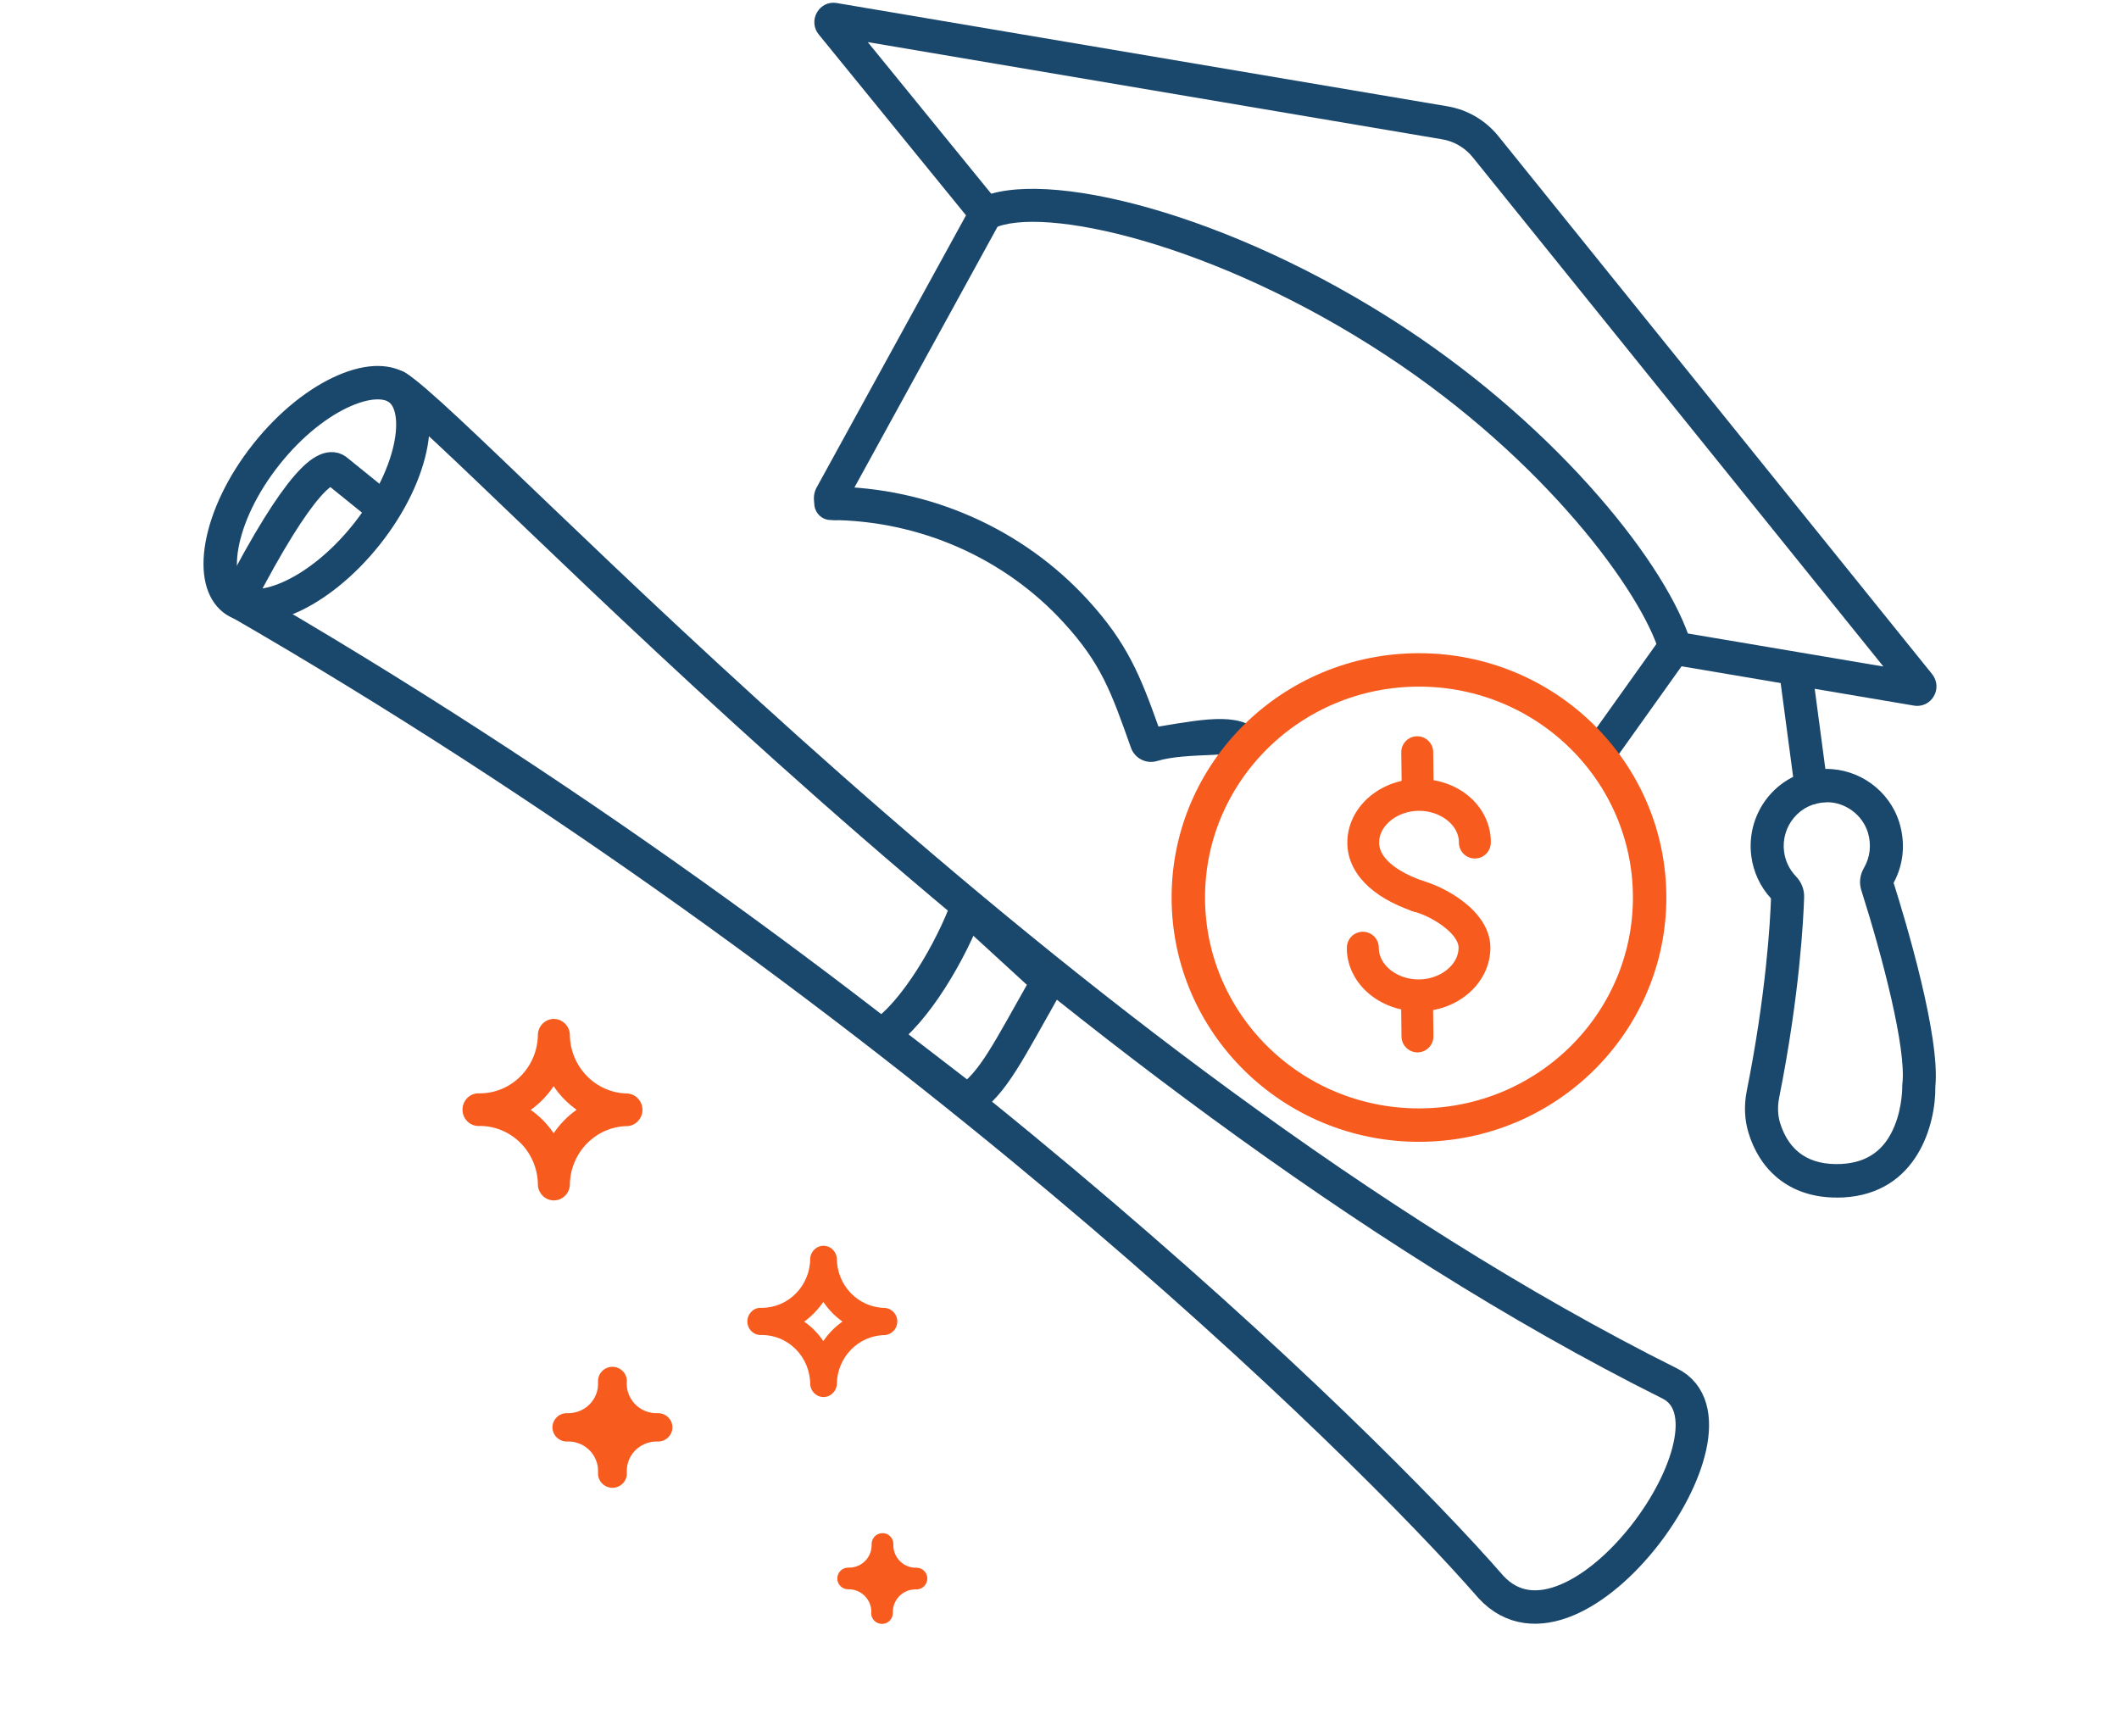
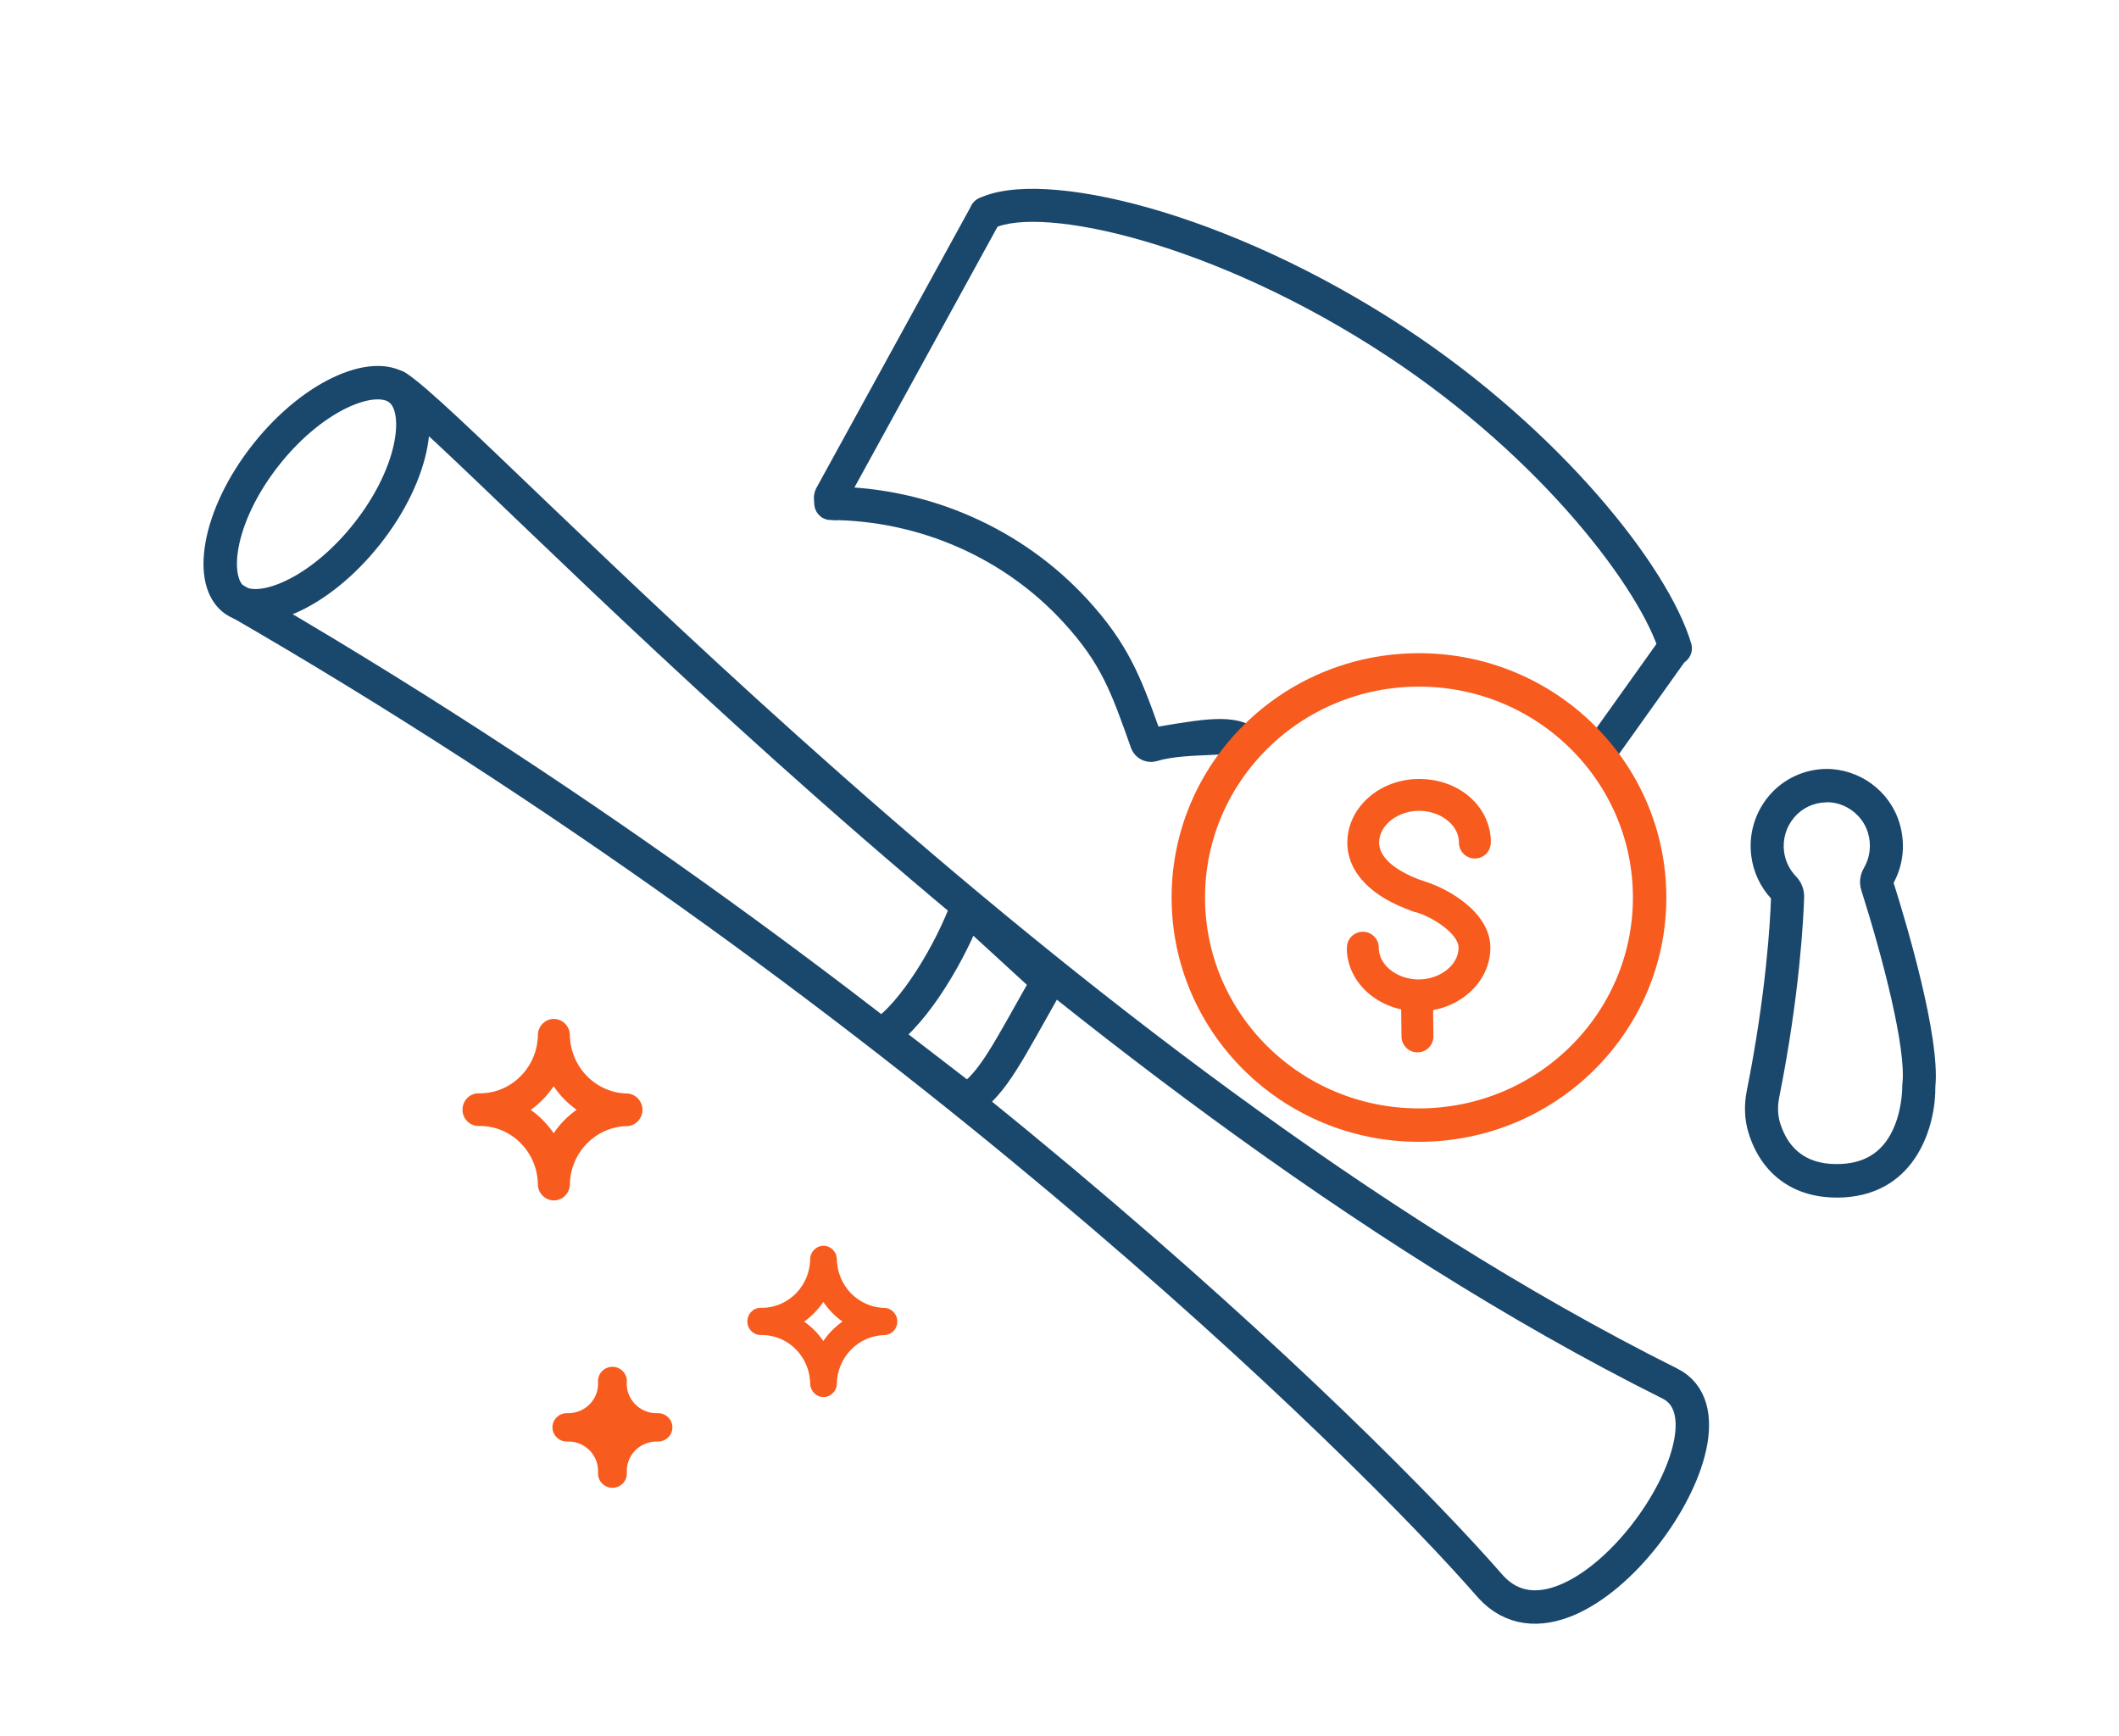
<svg xmlns="http://www.w3.org/2000/svg" width="105" height="86" viewBox="0 0 105 86" fill="none">
  <path d="M40.859 61.728C40.493 61.701 40.178 61.978 40.147 62.348C40.147 63.701 39.074 64.801 37.747 64.801C37.712 64.801 37.677 64.801 37.642 64.801C37.276 64.829 37.008 65.154 37.035 65.527C37.062 65.9 37.381 66.174 37.747 66.146C39.074 66.146 40.147 67.246 40.147 68.599C40.175 68.929 40.431 69.195 40.754 69.219C41.12 69.246 41.435 68.969 41.466 68.599C41.47 67.254 42.536 66.162 43.855 66.15C44.177 66.123 44.438 65.861 44.461 65.531C44.489 65.158 44.216 64.837 43.855 64.805C42.532 64.793 41.47 63.697 41.466 62.352C41.439 62.018 41.182 61.752 40.859 61.728ZM40.797 64.507C41.054 64.888 41.373 65.218 41.746 65.48C41.377 65.742 41.054 66.067 40.797 66.448C40.54 66.067 40.217 65.742 39.844 65.48H39.855C40.221 65.213 40.54 64.884 40.797 64.507Z" fill="#F75B1E" />
  <path d="M27.508 50.488C27.073 50.454 26.69 50.787 26.654 51.231C26.654 52.856 25.364 54.171 23.774 54.174C23.732 54.174 23.692 54.174 23.649 54.174C23.214 54.208 22.887 54.598 22.92 55.046C22.953 55.49 23.336 55.823 23.774 55.789C25.367 55.789 26.654 57.108 26.654 58.732C26.683 59.129 26.993 59.446 27.383 59.476C27.818 59.509 28.201 59.18 28.237 58.732C28.243 57.118 29.52 55.809 31.103 55.796C31.492 55.766 31.802 55.449 31.832 55.052C31.865 54.608 31.538 54.218 31.103 54.181C29.52 54.168 28.24 52.856 28.237 51.238C28.207 50.837 27.897 50.521 27.508 50.491V50.488ZM27.435 53.821C27.742 54.279 28.128 54.672 28.573 54.988C28.128 55.301 27.742 55.695 27.435 56.149C27.125 55.695 26.739 55.301 26.291 54.988H26.304C26.746 54.672 27.129 54.275 27.432 53.821H27.435Z" fill="#F75B1E" />
-   <path d="M43.176 79.921C43.206 79.303 42.726 78.778 42.11 78.748C42.081 78.748 42.057 78.748 42.028 78.748C41.733 78.748 41.49 78.51 41.49 78.213C41.49 77.916 41.728 77.673 42.023 77.673C42.639 77.702 43.162 77.225 43.191 76.607C43.191 76.573 43.191 76.539 43.191 76.505C43.191 76.208 43.428 75.965 43.729 75.965C44.029 75.965 44.267 76.203 44.267 76.505C44.238 77.123 44.712 77.649 45.328 77.678C45.362 77.678 45.401 77.678 45.434 77.678C45.715 77.688 45.943 77.916 45.948 78.198C45.958 78.495 45.725 78.743 45.429 78.753C45.425 78.753 45.415 78.753 45.41 78.753C44.795 78.724 44.272 79.201 44.242 79.819C44.242 79.853 44.242 79.887 44.242 79.921C44.242 80.218 44.005 80.461 43.705 80.461C43.404 80.461 43.167 80.223 43.167 79.921H43.176Z" fill="#F75B1E" />
  <path d="M31.06 68.373C31.06 68.411 31.06 68.448 31.06 68.486H31.056C31.018 69.292 31.645 69.982 32.465 70.02C32.511 70.02 32.562 70.02 32.608 70.02C32.999 70.02 33.319 70.336 33.319 70.722C33.319 71.109 32.999 71.425 32.608 71.425C31.792 71.388 31.098 72.007 31.06 72.814C31.06 72.859 31.06 72.909 31.06 72.955C31.09 73.346 30.795 73.683 30.404 73.716C30.008 73.745 29.668 73.454 29.634 73.067C29.634 73.03 29.634 72.992 29.634 72.955C29.672 72.148 29.045 71.462 28.229 71.425C28.183 71.425 28.132 71.425 28.086 71.425C27.695 71.425 27.375 71.109 27.375 70.722C27.375 70.336 27.695 70.02 28.086 70.02C28.902 70.057 29.596 69.438 29.634 68.631C29.634 68.581 29.634 68.531 29.634 68.486C29.605 68.095 29.899 67.758 30.29 67.725C30.686 67.696 31.026 67.987 31.06 68.373Z" fill="#F75B1E" />
  <path d="M18.176 26.464C16.963 27.992 15.557 29.079 14.298 29.622C13.004 30.18 12.076 30.091 11.563 29.684C11.05 29.277 10.752 28.394 11.001 27.006C11.244 25.657 11.982 24.04 13.195 22.512C14.408 20.983 15.814 19.897 17.073 19.354C18.367 18.796 19.295 18.884 19.808 19.291C20.321 19.699 20.619 20.582 20.369 21.97C20.127 23.319 19.389 24.936 18.176 26.464Z" stroke="#1A476C" stroke-width="1.656" />
  <path d="M19.64 19.165C23.283 21.427 52.274 53.348 82.744 68.552C86.977 70.665 78.089 83.197 73.879 78.633C67.6 71.416 44.217 48.505 11.653 29.727" stroke="#1A476C" stroke-width="1.656" stroke-linecap="round" stroke-linejoin="round" />
  <path d="M43.691 51.274C45.35 50.187 47.153 47.056 47.92 44.957L51.928 48.63C49.95 52.114 49.225 53.675 47.921 54.529L43.691 51.274Z" stroke="#1A476C" stroke-width="1.656" stroke-linejoin="round" />
-   <path d="M18.742 24.987L16.704 23.339C16.214 22.857 14.85 23.776 11.793 29.691" stroke="#1A476C" stroke-width="1.656" stroke-linejoin="round" />
-   <path d="M95.004 34.975C94.951 34.975 94.896 34.971 94.843 34.962L82.881 32.938C82.436 32.862 82.135 32.435 82.211 31.985C82.286 31.534 82.705 31.227 83.153 31.306L93.325 33.025L72.977 7.793C72.595 7.319 72.055 7.001 71.459 6.902L43 2.087L49.485 10.051C49.773 10.405 49.724 10.925 49.374 11.216C49.024 11.508 48.51 11.458 48.222 11.104L40.569 1.706C40.314 1.395 40.281 0.965 40.481 0.617C40.681 0.266 41.063 0.081 41.459 0.15L71.731 5.269C72.719 5.438 73.612 5.961 74.247 6.746L95.74 33.402C95.992 33.717 96.028 34.147 95.825 34.495C95.652 34.796 95.341 34.975 95.007 34.975H95.004Z" fill="#1A476C" />
  <path d="M41.398 25.766C41.114 25.766 40.835 25.65 40.629 25.432C40.302 25.087 40.237 24.574 40.466 24.154L48.138 10.177C48.358 9.776 48.855 9.634 49.251 9.856C49.647 10.077 49.787 10.581 49.568 10.981L42.183 24.438C42.206 24.471 42.226 24.505 42.242 24.541C42.445 24.952 42.282 25.448 41.876 25.65C41.722 25.727 41.559 25.766 41.398 25.766Z" fill="#1A476C" />
-   <path d="M89.747 39.857C89.344 39.857 88.991 39.555 88.939 39.138L88.163 33.304C88.105 32.85 88.419 32.433 88.864 32.373C89.312 32.31 89.724 32.631 89.783 33.082L90.558 38.916C90.617 39.37 90.303 39.787 89.858 39.847C89.822 39.853 89.783 39.853 89.747 39.853V39.857Z" fill="#1A476C" />
  <path d="M91.002 59.337C88.862 59.337 87.285 58.188 86.647 56.148C86.444 55.499 86.411 54.771 86.555 54.052C87.517 49.241 87.717 45.662 87.756 44.516C87.223 43.937 86.886 43.215 86.781 42.426C86.637 41.344 86.958 40.251 87.664 39.423C88.368 38.595 89.395 38.115 90.481 38.099C92.127 38.089 93.629 39.172 94.117 40.764C94.427 41.778 94.326 42.831 93.832 43.744C94.437 45.658 96.148 51.357 95.9 53.837C95.926 55.685 95.016 59.129 91.342 59.331C91.228 59.337 91.116 59.34 91.005 59.34L91.002 59.337ZM90.531 39.754C90.531 39.754 90.511 39.754 90.504 39.754C89.876 39.764 89.307 40.029 88.904 40.503C88.505 40.97 88.322 41.592 88.404 42.201C88.466 42.665 88.669 43.086 88.99 43.42C89.264 43.705 89.408 44.069 89.398 44.45C89.366 45.486 89.183 49.268 88.162 54.377C88.073 54.824 88.09 55.264 88.207 55.645C88.656 57.076 89.68 57.754 91.254 57.672C92.53 57.602 93.387 56.989 93.874 55.797C94.277 54.821 94.26 53.824 94.26 53.814V53.758L94.267 53.698C94.467 51.966 93.295 47.453 92.232 44.112C92.114 43.744 92.16 43.35 92.363 43.003C92.67 42.473 92.739 41.85 92.556 41.248C92.288 40.373 91.44 39.748 90.534 39.748L90.531 39.754Z" fill="#1A476C" />
  <path d="M83.017 32.949C82.663 32.949 82.339 32.717 82.235 32.359C81.341 29.346 76.558 22.786 68.715 17.628C60.153 11.998 51.587 10.161 49.212 11.323C48.806 11.521 48.315 11.349 48.119 10.939C47.922 10.528 48.093 10.031 48.498 9.833C51.642 8.293 60.876 10.502 69.605 16.24C77.317 21.313 82.676 28.084 83.802 31.883C83.933 32.32 83.687 32.783 83.252 32.912C83.174 32.935 83.095 32.949 83.017 32.949Z" fill="#1A476C" />
  <path d="M61.563 37.294C61.304 37.294 61.563 37.294 61.894 37.047C61.563 37.581 58.85 37.246 57.339 37.706C56.799 37.869 56.229 37.581 56.04 37.047C55.058 34.273 54.564 32.879 52.706 30.849C49.774 27.643 45.566 25.793 41.162 25.766C40.711 25.766 40.348 25.392 40.348 24.935C40.348 24.478 40.717 24.11 41.166 24.11H41.169C46.024 24.137 50.664 26.183 53.903 29.723C55.863 31.865 56.508 33.488 57.404 36.001C59.901 35.59 61.563 35.263 62.6 36.451H63.149C63.414 36.08 61.726 36.452 62.093 36.72C62.459 36.988 62.6 36.677 62.335 37.047C62.175 37.273 62.556 36.146 61.894 37.382C64.961 34.028 62.335 37.047 61.563 37.382V37.294Z" fill="#1A476C" />
  <path d="M83.011 32.026L79.338 37.176" stroke="#1A476C" stroke-width="1.656" stroke-linejoin="round" />
  <path d="M70.293 45.201C70.209 45.201 70.125 45.191 70.04 45.159C67.958 44.463 66.762 43.218 66.762 41.751C66.762 40.016 68.359 38.597 70.32 38.597C72.281 38.597 73.778 39.91 73.872 41.582C73.872 41.635 73.872 41.693 73.872 41.746C73.872 42.184 73.519 42.537 73.082 42.537C72.644 42.537 72.291 42.184 72.291 41.746V41.672C72.244 40.844 71.353 40.174 70.314 40.174C69.276 40.174 68.338 40.876 68.338 41.746C68.338 42.833 70.019 43.481 70.536 43.656C70.952 43.793 71.174 44.241 71.037 44.658C70.926 44.99 70.62 45.196 70.288 45.196L70.293 45.201Z" fill="#F75B1E" />
  <path d="M70.293 50.107C68.395 50.107 66.835 48.794 66.74 47.121C66.74 47.069 66.74 47.011 66.74 46.958C66.74 46.52 67.093 46.167 67.531 46.167C67.968 46.167 68.322 46.52 68.322 46.958V47.032C68.369 47.86 69.26 48.53 70.298 48.53C71.337 48.53 72.275 47.828 72.275 46.958C72.275 46.246 70.92 45.381 70.04 45.164C69.618 45.059 69.355 44.632 69.46 44.204C69.566 43.782 69.993 43.524 70.414 43.624C71.49 43.888 73.851 45.096 73.851 46.958C73.851 48.694 72.254 50.113 70.293 50.113V50.107Z" fill="#F75B1E" />
-   <path d="M70.247 39.794C69.815 39.794 69.462 39.446 69.457 39.014L69.436 37.283C69.43 36.845 69.778 36.487 70.216 36.481H70.226C70.659 36.481 71.012 36.83 71.017 37.262L71.038 38.992C71.043 39.43 70.695 39.789 70.258 39.794H70.247Z" fill="#F75B1E" />
  <path d="M70.238 52.143C69.805 52.143 69.452 51.795 69.447 51.362L69.426 49.632C69.421 49.194 69.769 48.835 70.206 48.83C70.617 48.83 71.002 49.173 71.007 49.611L71.028 51.341C71.034 51.779 70.686 52.138 70.248 52.143H70.238Z" fill="#F75B1E" />
  <path d="M81.742 44.47C81.742 50.688 76.634 55.747 70.312 55.747C63.99 55.747 58.883 50.688 58.883 44.47C58.883 38.252 63.99 33.193 70.312 33.193C76.634 33.193 81.742 38.252 81.742 44.47Z" stroke="#F75B1E" stroke-width="1.656" />
</svg>